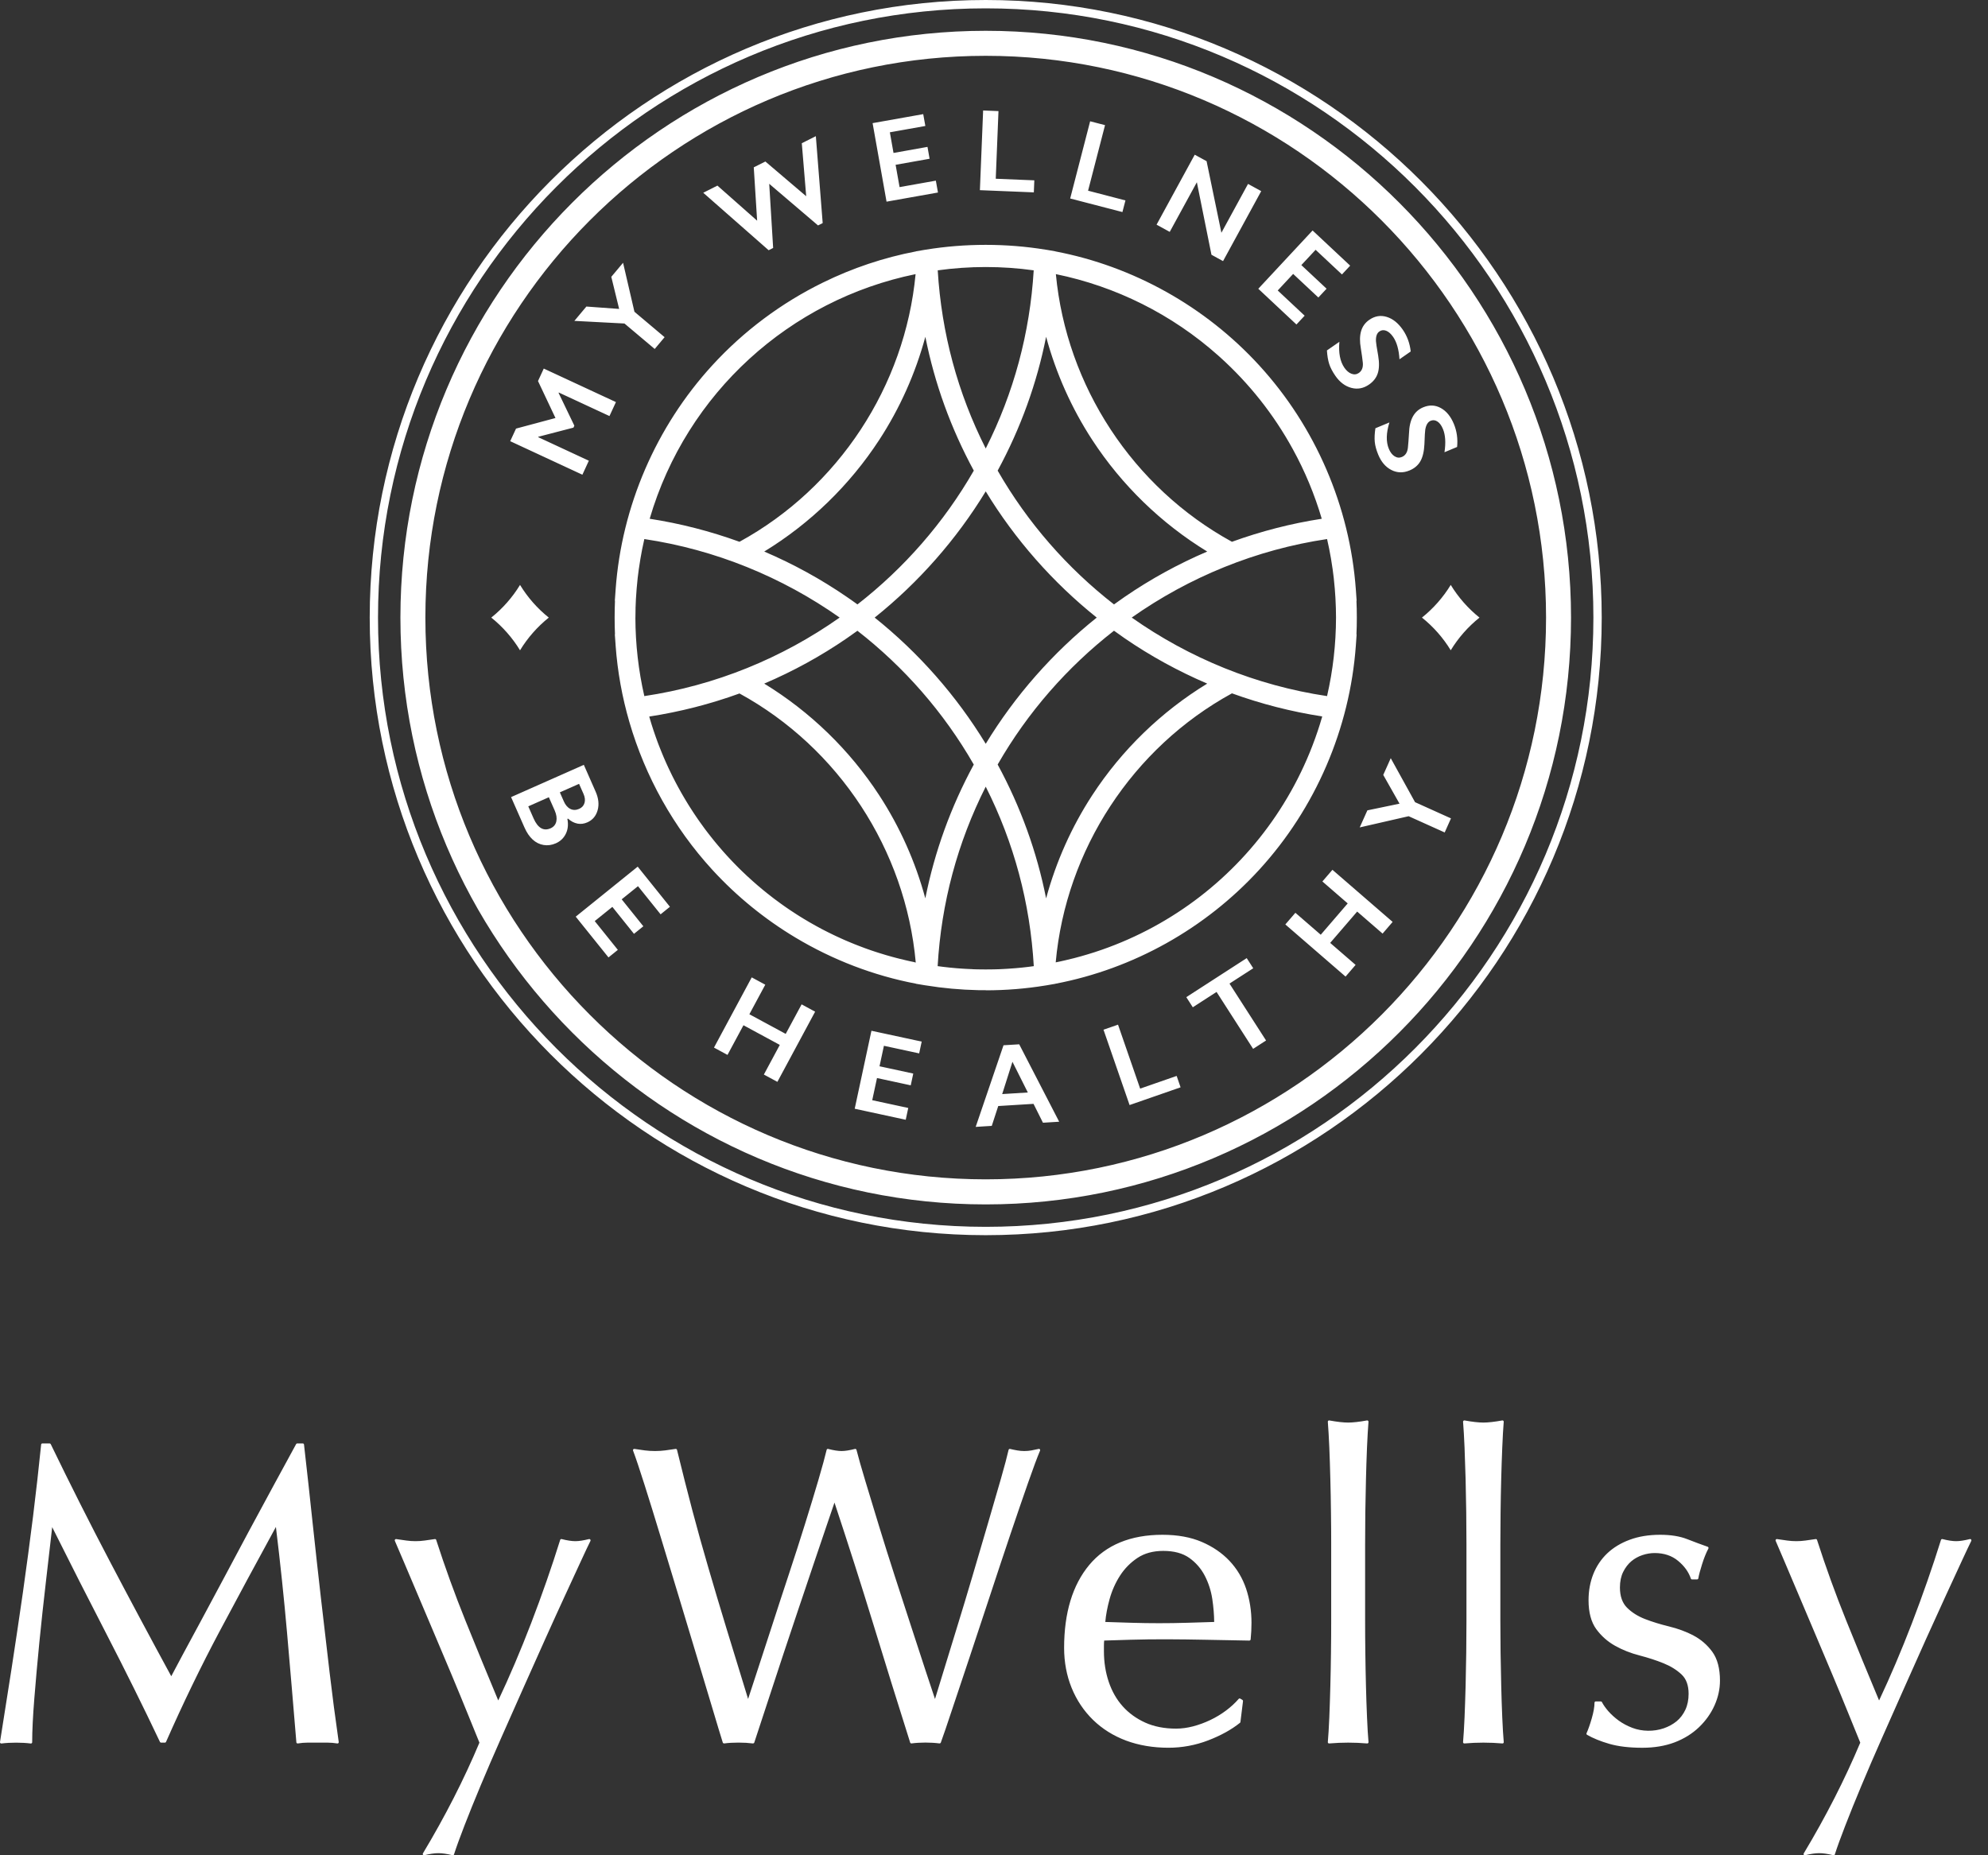
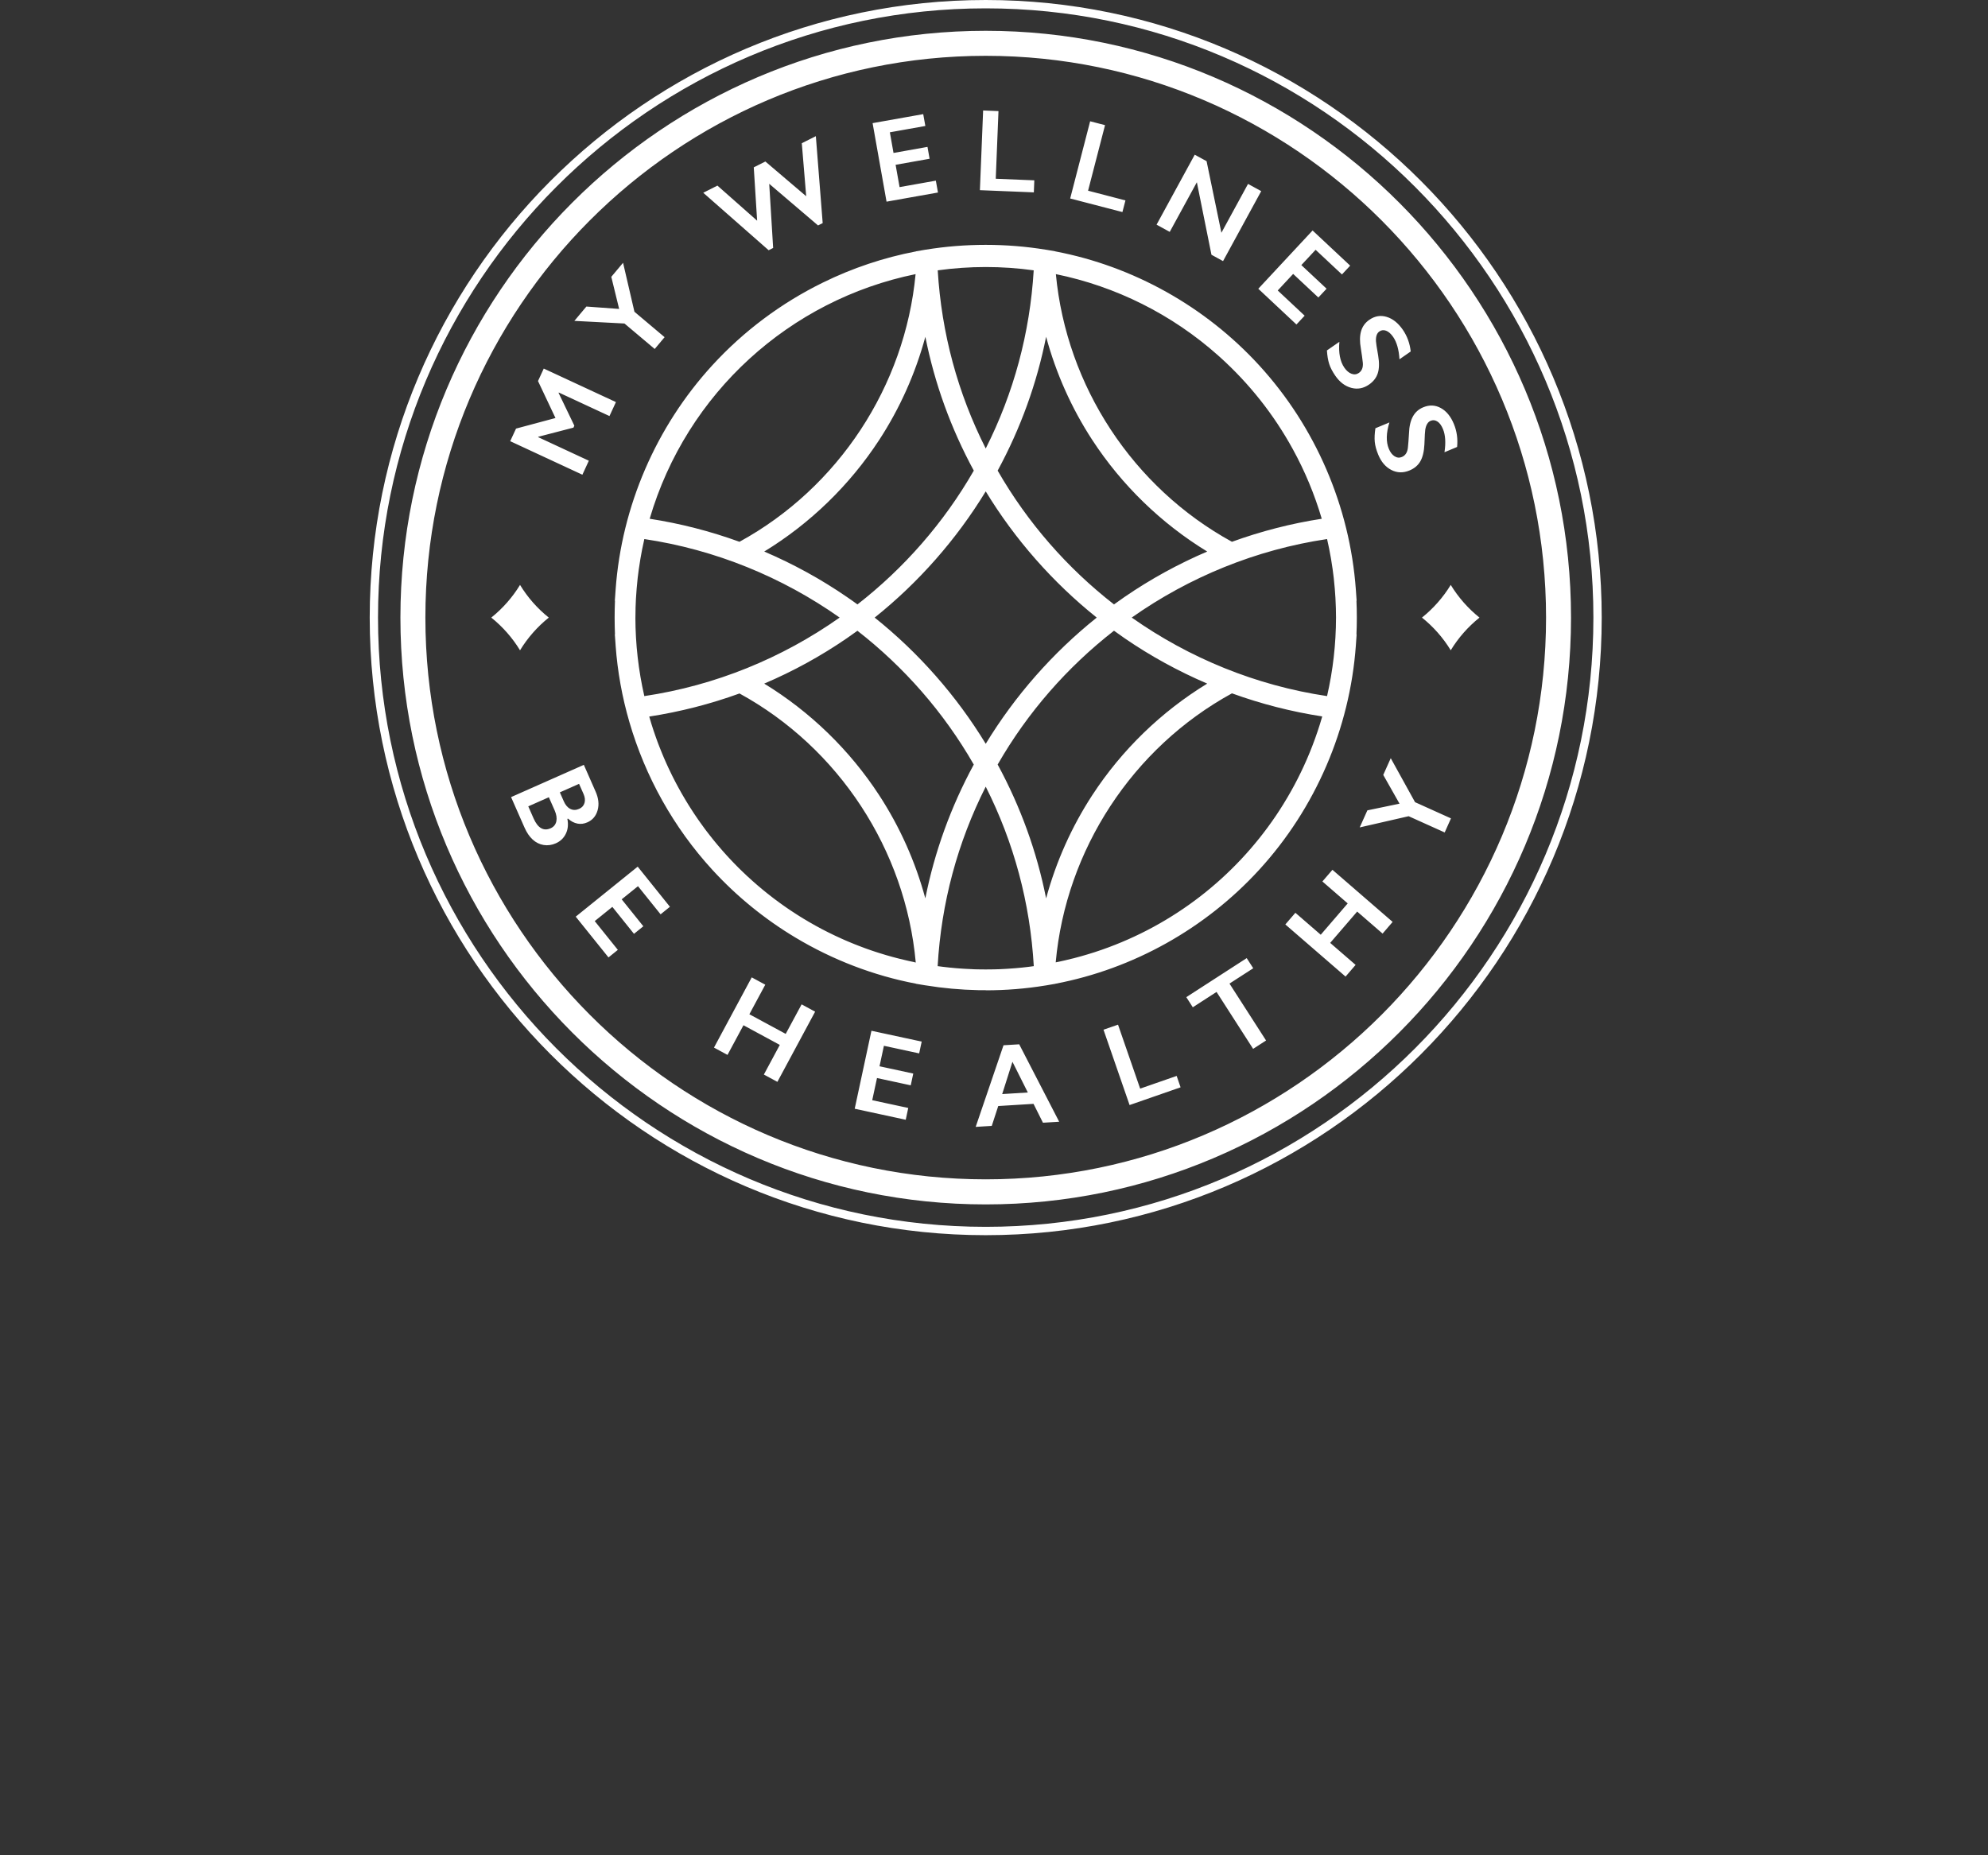
<svg xmlns="http://www.w3.org/2000/svg" width="75" height="70" viewBox="0 0 75 70" fill="none">
  <rect x="0" y="0" width="75" height="70" fill="#333333" stroke="none" />
  <g clip-path="url(#clip0_825_998)">
    <path d="M37.188 37.365C37.946 37.365 38.707 37.304 39.448 37.182C39.459 37.181 39.468 37.179 39.475 37.178C39.508 37.173 39.54 37.167 39.572 37.161L39.816 37.119V37.117C42.752 36.557 45.471 35.039 47.504 32.818C49.629 30.498 50.924 27.493 51.151 24.359L51.181 23.936H51.174C51.183 23.735 51.188 23.531 51.188 23.326C51.188 23.318 51.188 23.309 51.188 23.301C51.188 23.293 51.188 23.285 51.188 23.277C51.188 23.072 51.183 22.867 51.174 22.666H51.181L51.151 22.244C50.924 19.109 49.629 16.105 47.504 13.784C45.47 11.563 42.75 10.045 39.814 9.485V9.482L39.501 9.428C39.492 9.427 39.483 9.425 39.474 9.424C39.467 9.423 39.457 9.421 39.447 9.42C37.964 9.178 36.409 9.178 34.926 9.42C34.917 9.421 34.908 9.422 34.902 9.423C34.892 9.425 34.883 9.426 34.874 9.428L34.559 9.482V9.485C33.339 9.718 32.156 10.116 31.045 10.662C29.482 11.428 28.06 12.486 26.872 13.784C24.747 16.104 23.452 19.109 23.225 22.242C23.224 22.254 23.223 22.266 23.223 22.277L23.195 22.665H23.201C23.193 22.867 23.188 23.071 23.188 23.276C23.188 23.284 23.188 23.292 23.188 23.3C23.188 23.308 23.188 23.317 23.188 23.325C23.188 23.529 23.193 23.733 23.201 23.935H23.195L23.223 24.319C23.224 24.332 23.224 24.345 23.225 24.357C23.296 25.337 23.471 26.304 23.744 27.241C24.343 29.303 25.412 31.222 26.873 32.817C27.793 33.821 28.853 34.682 30.01 35.375C31.411 36.215 32.955 36.81 34.562 37.116V37.119L34.902 37.176C34.902 37.176 34.903 37.176 34.904 37.176C34.91 37.177 34.917 37.178 34.924 37.179C34.925 37.179 34.925 37.179 34.926 37.179C35.575 37.285 36.239 37.345 36.903 37.359C36.998 37.361 37.093 37.361 37.188 37.361L37.188 37.365ZM39.466 33.896C39.116 32.135 38.505 30.445 37.638 28.846C38.77 26.873 40.271 25.165 42.027 23.797C42.16 23.894 42.294 23.989 42.429 24.082C43.408 24.754 44.453 25.326 45.544 25.793C43.811 26.851 42.323 28.293 41.208 30.001C40.425 31.202 39.839 32.519 39.466 33.896ZM37.188 28.064C36.084 26.25 34.657 24.628 32.998 23.302C34.657 21.975 36.083 20.354 37.188 18.54C38.291 20.354 39.718 21.975 41.376 23.302C39.718 24.628 38.291 26.25 37.188 28.064ZM49.874 27.065C49.87 27.078 49.866 27.091 49.862 27.104C49.84 27.179 49.818 27.254 49.794 27.329C49.79 27.343 49.785 27.357 49.781 27.37C49.758 27.444 49.733 27.517 49.709 27.591C49.704 27.605 49.699 27.619 49.694 27.634C49.67 27.706 49.645 27.779 49.619 27.85C49.614 27.865 49.608 27.879 49.603 27.893C49.577 27.965 49.551 28.037 49.523 28.108C49.518 28.122 49.512 28.136 49.507 28.15C49.48 28.221 49.452 28.292 49.423 28.362C49.417 28.376 49.412 28.39 49.406 28.404C49.377 28.475 49.347 28.545 49.317 28.615C49.311 28.628 49.306 28.641 49.3 28.655C49.269 28.725 49.238 28.795 49.206 28.865C49.2 28.878 49.194 28.89 49.189 28.903C49.157 28.973 49.123 29.043 49.09 29.113C49.085 29.125 49.079 29.136 49.073 29.148C49.039 29.218 49.004 29.288 48.969 29.358C48.963 29.369 48.958 29.38 48.953 29.39C48.917 29.461 48.88 29.531 48.843 29.601C48.838 29.61 48.833 29.619 48.828 29.629C48.79 29.701 48.751 29.771 48.712 29.841C48.708 29.849 48.703 29.857 48.698 29.865C48.658 29.937 48.617 30.008 48.575 30.079C48.572 30.085 48.568 30.091 48.564 30.098C48.521 30.17 48.478 30.243 48.433 30.314C48.431 30.319 48.428 30.323 48.425 30.328C48.38 30.401 48.334 30.474 48.287 30.547C48.285 30.55 48.283 30.552 48.282 30.555C48.234 30.63 48.184 30.704 48.135 30.778C46.567 33.099 44.279 34.891 41.559 35.838C41.558 35.838 41.556 35.839 41.555 35.839C41.47 35.869 41.386 35.897 41.3 35.925C41.295 35.926 41.29 35.928 41.285 35.93C41.203 35.956 41.121 35.982 41.039 36.006C41.03 36.009 41.021 36.012 41.012 36.014C40.934 36.038 40.855 36.061 40.776 36.083C40.763 36.086 40.751 36.09 40.738 36.093C40.663 36.114 40.587 36.134 40.512 36.154C40.495 36.158 40.477 36.162 40.46 36.166C40.389 36.185 40.318 36.202 40.246 36.218C40.224 36.224 40.203 36.229 40.181 36.234C40.114 36.25 40.047 36.264 39.98 36.279C39.953 36.285 39.926 36.29 39.899 36.296C39.876 36.301 39.851 36.306 39.828 36.31C40.212 32.062 42.727 28.214 46.477 26.16C47.58 26.56 48.722 26.853 49.882 27.031C49.879 27.042 49.876 27.053 49.873 27.063L49.874 27.065ZM50.07 20.36C50.094 20.465 50.117 20.572 50.139 20.679C50.142 20.697 50.146 20.716 50.15 20.735C50.171 20.843 50.191 20.95 50.21 21.058C50.213 21.074 50.215 21.09 50.218 21.105C50.237 21.218 50.255 21.33 50.27 21.443C50.271 21.448 50.272 21.453 50.273 21.457C50.288 21.569 50.303 21.681 50.316 21.794C50.317 21.806 50.319 21.819 50.32 21.831C50.332 21.941 50.343 22.052 50.352 22.163C50.354 22.181 50.356 22.2 50.357 22.218C50.366 22.327 50.374 22.435 50.38 22.544C50.381 22.564 50.382 22.583 50.383 22.602C50.389 22.712 50.394 22.823 50.397 22.933C50.397 22.948 50.398 22.962 50.398 22.977C50.401 23.085 50.403 23.193 50.403 23.302C50.401 24.303 50.288 25.298 50.065 26.264C47.392 25.866 44.872 24.834 42.696 23.301C44.871 21.769 47.392 20.737 50.065 20.339C50.066 20.346 50.068 20.353 50.07 20.36H50.07ZM45.964 13.42L46.021 13.47C47.13 14.47 48.056 15.639 48.773 16.947C49.231 17.78 49.597 18.662 49.865 19.573C48.712 19.751 47.575 20.043 46.477 20.442C42.743 18.396 40.233 14.571 39.834 10.343C42.098 10.806 44.214 11.859 45.965 13.42H45.964ZM39.466 12.707C39.839 14.085 40.425 15.401 41.208 16.601C42.323 18.309 43.811 19.751 45.544 20.81C44.454 21.276 43.408 21.849 42.429 22.521C42.294 22.613 42.16 22.709 42.027 22.805C40.271 21.438 38.77 19.729 37.638 17.757C38.505 16.157 39.116 14.467 39.466 12.707L39.466 12.707ZM37.188 10.075C37.797 10.075 38.401 10.117 38.998 10.2C38.855 12.566 38.247 14.823 37.188 16.922C36.128 14.824 35.521 12.568 35.377 10.2C35.97 10.118 36.575 10.075 37.188 10.075ZM34.91 12.708C35.26 14.468 35.871 16.158 36.738 17.757C35.605 19.729 34.104 21.438 32.349 22.805C32.216 22.709 32.082 22.613 31.946 22.521C30.968 21.849 29.922 21.276 28.832 20.81C30.565 19.751 32.053 18.309 33.168 16.601C33.951 15.401 34.537 14.085 34.91 12.708ZM34.542 10.343C34.142 14.571 31.633 18.396 27.898 20.442C26.799 20.043 25.663 19.751 24.51 19.573C25.904 14.82 29.809 11.309 34.542 10.343ZM23.972 23.302C23.972 23.193 23.974 23.085 23.977 22.977C23.977 22.962 23.977 22.948 23.977 22.933C23.981 22.822 23.986 22.712 23.991 22.602C23.992 22.583 23.994 22.564 23.995 22.544C24.001 22.435 24.009 22.327 24.018 22.218C24.019 22.2 24.021 22.181 24.023 22.163C24.032 22.052 24.043 21.941 24.055 21.831C24.057 21.818 24.058 21.806 24.059 21.793C24.072 21.681 24.087 21.569 24.102 21.457C24.103 21.452 24.103 21.447 24.105 21.443C24.12 21.33 24.138 21.218 24.157 21.105C24.16 21.089 24.162 21.074 24.165 21.058C24.184 20.95 24.203 20.843 24.224 20.735C24.228 20.716 24.232 20.697 24.236 20.678C24.257 20.572 24.28 20.465 24.304 20.36C24.306 20.353 24.307 20.346 24.309 20.339C26.982 20.738 29.503 21.769 31.677 23.301C29.503 24.834 26.982 25.866 24.308 26.264C24.086 25.297 23.973 24.303 23.971 23.302H23.972ZM34.497 36.302C34.45 36.293 34.404 36.282 34.357 36.273C34.312 36.263 34.268 36.253 34.223 36.243C34.176 36.232 34.13 36.222 34.083 36.21C34.039 36.2 33.995 36.189 33.951 36.178C33.905 36.166 33.859 36.155 33.813 36.143C33.769 36.132 33.726 36.12 33.682 36.108C33.636 36.096 33.59 36.083 33.545 36.07C33.502 36.057 33.459 36.045 33.416 36.033C33.371 36.019 33.325 36.005 33.279 35.991C33.237 35.978 33.194 35.965 33.152 35.952C33.107 35.937 33.061 35.923 33.016 35.908C32.974 35.894 32.932 35.88 32.89 35.866C32.845 35.85 32.8 35.835 32.755 35.819C32.714 35.804 32.673 35.789 32.632 35.775C32.587 35.758 32.542 35.741 32.497 35.724C32.457 35.709 32.416 35.694 32.376 35.678C32.331 35.661 32.286 35.644 32.241 35.625C32.202 35.609 32.162 35.593 32.123 35.577C32.078 35.559 32.033 35.54 31.989 35.521C31.95 35.504 31.911 35.487 31.872 35.471C31.828 35.451 31.784 35.432 31.74 35.412C31.701 35.395 31.663 35.377 31.625 35.359C31.581 35.339 31.537 35.319 31.493 35.298C31.455 35.28 31.418 35.262 31.38 35.243C31.336 35.222 31.293 35.2 31.249 35.179C31.212 35.161 31.175 35.142 31.139 35.123C31.095 35.101 31.052 35.079 31.008 35.056C30.972 35.037 30.936 35.017 30.901 34.998C30.857 34.974 30.814 34.951 30.77 34.927C30.735 34.907 30.7 34.888 30.666 34.868C30.622 34.843 30.579 34.819 30.535 34.794C30.501 34.774 30.467 34.753 30.433 34.733C30.39 34.708 30.346 34.682 30.303 34.656C30.27 34.636 30.238 34.615 30.204 34.595C30.161 34.568 30.118 34.541 30.075 34.514C30.043 34.493 30.011 34.472 29.98 34.452C29.936 34.424 29.893 34.396 29.85 34.367C29.82 34.347 29.79 34.327 29.759 34.306C29.715 34.276 29.671 34.246 29.628 34.216C29.599 34.196 29.572 34.176 29.543 34.156C29.498 34.124 29.454 34.092 29.409 34.06C29.384 34.042 29.359 34.023 29.334 34.004C29.287 33.97 29.24 33.936 29.194 33.901C29.174 33.886 29.154 33.87 29.135 33.855C29.084 33.815 29.033 33.777 28.983 33.736C28.977 33.732 28.97 33.727 28.964 33.722C28.71 33.52 28.463 33.309 28.225 33.088C28.21 33.074 28.194 33.061 28.179 33.047C28.134 33.005 28.09 32.963 28.046 32.92C28.026 32.901 28.006 32.882 27.986 32.863C27.944 32.823 27.904 32.782 27.862 32.742C27.84 32.719 27.818 32.698 27.797 32.676C27.757 32.637 27.719 32.597 27.681 32.557C27.658 32.533 27.634 32.509 27.611 32.484C27.574 32.445 27.537 32.406 27.5 32.366C27.477 32.34 27.453 32.315 27.429 32.289C27.393 32.25 27.358 32.211 27.323 32.171C27.299 32.144 27.276 32.118 27.252 32.091C27.217 32.051 27.183 32.011 27.149 31.971C27.125 31.944 27.102 31.916 27.078 31.888C27.045 31.849 27.012 31.808 26.978 31.768C26.955 31.739 26.932 31.711 26.909 31.683C26.876 31.642 26.844 31.602 26.812 31.561C26.789 31.532 26.766 31.503 26.743 31.473C26.711 31.433 26.68 31.392 26.649 31.351C26.627 31.32 26.604 31.291 26.581 31.261C26.551 31.219 26.521 31.178 26.491 31.136C26.468 31.106 26.446 31.076 26.425 31.045C26.395 31.003 26.366 30.961 26.336 30.919C26.315 30.888 26.293 30.857 26.272 30.825C26.243 30.783 26.215 30.741 26.186 30.698C26.166 30.666 26.144 30.635 26.124 30.603C26.096 30.56 26.068 30.517 26.041 30.474C26.02 30.442 26 30.41 25.98 30.378C25.953 30.334 25.926 30.29 25.9 30.247C25.88 30.214 25.861 30.182 25.841 30.149C25.815 30.105 25.788 30.061 25.763 30.016C25.744 29.983 25.725 29.951 25.706 29.918C25.68 29.873 25.655 29.828 25.631 29.783C25.612 29.75 25.594 29.717 25.576 29.684C25.551 29.638 25.527 29.593 25.503 29.547C25.485 29.514 25.468 29.48 25.451 29.447C25.427 29.401 25.403 29.354 25.38 29.308C25.363 29.274 25.347 29.24 25.33 29.207C25.307 29.16 25.284 29.113 25.262 29.065C25.245 29.032 25.23 28.998 25.214 28.965C25.191 28.917 25.169 28.868 25.148 28.821C25.133 28.787 25.118 28.753 25.103 28.72C25.082 28.671 25.06 28.622 25.039 28.573C25.025 28.54 25.011 28.506 24.997 28.473C24.976 28.423 24.956 28.373 24.936 28.323C24.922 28.29 24.909 28.256 24.896 28.223C24.876 28.172 24.856 28.121 24.836 28.07C24.824 28.037 24.812 28.004 24.799 27.971C24.78 27.919 24.761 27.867 24.743 27.815C24.731 27.782 24.72 27.75 24.709 27.717C24.69 27.664 24.672 27.61 24.654 27.557C24.643 27.525 24.633 27.493 24.623 27.461C24.605 27.406 24.587 27.351 24.57 27.296C24.561 27.265 24.552 27.234 24.543 27.203C24.526 27.148 24.509 27.092 24.493 27.036C25.653 26.858 26.795 26.565 27.899 26.165C31.649 28.219 34.164 32.067 34.548 36.316C34.531 36.312 34.514 36.309 34.497 36.306L34.497 36.302ZM34.909 33.895C34.536 32.518 33.95 31.202 33.167 30.002C32.053 28.294 30.564 26.852 28.831 25.793C29.922 25.328 30.968 24.755 31.946 24.083C32.081 23.99 32.215 23.895 32.348 23.799C34.104 25.166 35.605 26.874 36.737 28.847C35.87 30.446 35.259 32.135 34.909 33.895ZM36.693 36.567C36.661 36.566 36.628 36.564 36.596 36.563C36.541 36.561 36.486 36.558 36.432 36.555C36.399 36.553 36.365 36.551 36.332 36.549C36.278 36.546 36.225 36.542 36.171 36.538C36.137 36.535 36.103 36.533 36.069 36.53C36.016 36.526 35.963 36.521 35.911 36.515C35.878 36.512 35.845 36.509 35.812 36.506C35.807 36.506 35.802 36.505 35.797 36.504C35.748 36.499 35.698 36.493 35.648 36.487C35.621 36.484 35.593 36.482 35.567 36.478C35.547 36.476 35.527 36.473 35.507 36.47C35.464 36.465 35.42 36.459 35.377 36.453C35.376 36.453 35.375 36.453 35.374 36.453C35.511 34.069 36.121 31.796 37.188 29.681C38.254 31.794 38.863 34.067 39.001 36.453C38.957 36.459 38.913 36.465 38.869 36.471C38.848 36.474 38.828 36.476 38.807 36.479C38.781 36.482 38.756 36.485 38.73 36.488C38.68 36.494 38.63 36.5 38.579 36.505C38.573 36.505 38.567 36.506 38.56 36.507C38.529 36.51 38.498 36.513 38.467 36.516C38.412 36.521 38.358 36.526 38.303 36.531C38.27 36.534 38.238 36.536 38.205 36.538C38.15 36.543 38.095 36.547 38.041 36.55C38.008 36.552 37.977 36.554 37.945 36.556C37.888 36.559 37.832 36.562 37.776 36.565C37.745 36.566 37.715 36.568 37.684 36.569C37.626 36.571 37.568 36.572 37.51 36.574C37.485 36.575 37.46 36.575 37.435 36.575C37.425 36.575 37.415 36.575 37.405 36.575C37.35 36.577 37.295 36.577 37.24 36.577C37.223 36.577 37.207 36.577 37.19 36.577C37.17 36.577 37.151 36.577 37.131 36.577C37.076 36.577 37.022 36.577 36.966 36.575C36.959 36.575 36.951 36.575 36.944 36.575C36.916 36.575 36.889 36.575 36.862 36.574C36.806 36.572 36.749 36.571 36.693 36.569V36.567ZM37.188 1.162C25.012 1.162 15.106 11.094 15.106 23.302C15.106 35.511 25.012 45.443 37.188 45.443C49.363 45.443 59.269 35.511 59.269 23.302C59.269 11.094 49.363 1.162 37.188 1.162ZM37.188 44.497C25.532 44.497 16.048 34.989 16.048 23.302C16.048 11.615 25.532 2.106 37.188 2.106C48.843 2.106 58.327 11.615 58.327 23.302C58.327 34.989 48.843 44.497 37.188 44.497ZM21.971 17.911L19.248 16.646L19.468 16.171L20.956 15.772L20.297 14.377L20.514 13.906L23.237 15.171L22.993 15.698L21.081 14.81L21.074 14.826L21.668 16.061L21.634 16.135L20.31 16.479L20.303 16.494L22.215 17.383L21.972 17.91L21.971 17.911ZM23.559 12.206L21.669 12.107L22.122 11.566L23.358 11.656L23.062 10.445L23.506 9.915L23.935 11.763L25.073 12.722L24.7 13.167L23.559 12.206ZM28.999 9.442L26.531 7.273L27.066 7.003L28.564 8.327L28.437 6.314L28.875 6.094L30.415 7.404L30.249 5.404L30.779 5.138L31.037 8.417L30.862 8.506L29.02 6.935L29.168 9.356L28.999 9.441V9.442ZM33.446 7.609L32.92 4.646L34.83 4.306L34.91 4.753L33.571 4.992L33.709 5.771L34.991 5.542L35.07 5.99L33.788 6.218L33.938 7.06L35.306 6.816L35.386 7.264L33.446 7.609L33.446 7.609ZM39.003 7.258L36.968 7.175L37.09 4.168L37.669 4.192L37.566 6.744L39.021 6.804L39.003 7.258ZM42.345 8.001L40.374 7.489L41.127 4.576L41.689 4.722L41.049 7.195L42.459 7.562L42.345 8.001ZM44.13 8.749L43.633 8.477L45.073 5.837L45.52 6.081L46.079 8.782L47.084 6.939L47.581 7.212L46.141 9.852L45.704 9.612L45.153 6.876L44.13 8.749ZM47.471 10.895L49.519 8.696L50.937 10.023L50.627 10.355L49.633 9.425L49.095 10.002L50.047 10.893L49.737 11.225L48.786 10.335L48.204 10.96L49.22 11.911L48.91 12.243L47.471 10.895ZM50.989 14.103C51.089 14.14 51.181 14.129 51.265 14.071C51.379 13.992 51.429 13.865 51.415 13.69C51.4 13.546 51.375 13.366 51.34 13.147C51.294 12.891 51.297 12.674 51.348 12.496C51.4 12.318 51.503 12.175 51.659 12.067C51.866 11.923 52.085 11.886 52.314 11.956C52.544 12.025 52.746 12.187 52.922 12.44C53.088 12.681 53.188 12.955 53.221 13.261L52.797 13.556C52.775 13.192 52.695 12.911 52.559 12.713C52.475 12.593 52.387 12.514 52.294 12.479C52.201 12.444 52.115 12.452 52.038 12.507C51.944 12.571 51.902 12.694 51.91 12.875C51.911 12.926 51.939 13.109 51.994 13.421C52.039 13.69 52.034 13.91 51.979 14.081C51.925 14.252 51.815 14.394 51.651 14.508C51.439 14.655 51.216 14.697 50.98 14.634C50.744 14.571 50.542 14.418 50.375 14.175C50.266 14.016 50.189 13.868 50.145 13.73C50.101 13.592 50.073 13.423 50.06 13.222L50.53 12.896C50.494 13.313 50.556 13.638 50.717 13.872C50.798 13.989 50.889 14.066 50.989 14.103ZM53.156 16.355C53.164 16.095 53.212 15.883 53.3 15.72C53.388 15.557 53.519 15.439 53.694 15.367C53.927 15.27 54.148 15.28 54.358 15.396C54.568 15.512 54.733 15.713 54.85 15.998C54.962 16.269 55.002 16.558 54.971 16.864L54.495 17.063C54.549 16.703 54.53 16.411 54.438 16.189C54.382 16.053 54.312 15.958 54.229 15.904C54.145 15.849 54.059 15.84 53.972 15.877C53.868 15.92 53.8 16.031 53.77 16.21C53.76 16.261 53.749 16.445 53.738 16.762C53.725 17.035 53.674 17.248 53.585 17.404C53.496 17.559 53.359 17.675 53.175 17.751C52.937 17.85 52.709 17.844 52.492 17.733C52.274 17.622 52.109 17.429 51.996 17.156C51.923 16.978 51.879 16.817 51.865 16.673C51.851 16.528 51.859 16.357 51.889 16.158L52.417 15.939C52.294 16.338 52.286 16.67 52.395 16.932C52.449 17.064 52.521 17.158 52.611 17.215C52.702 17.273 52.794 17.282 52.888 17.242C53.016 17.189 53.092 17.076 53.114 16.901C53.129 16.758 53.143 16.576 53.156 16.355ZM21.784 31.075C21.909 31.099 22.034 31.083 22.16 31.027C22.356 30.94 22.485 30.788 22.546 30.571C22.607 30.354 22.582 30.119 22.47 29.867L22.026 28.858L19.281 30.075L19.789 31.227C19.872 31.415 19.974 31.565 20.095 31.676C20.217 31.788 20.355 31.857 20.509 31.882C20.663 31.907 20.816 31.886 20.968 31.819C21.14 31.743 21.266 31.623 21.346 31.459C21.427 31.295 21.446 31.108 21.405 30.897L21.429 30.887C21.541 30.988 21.659 31.05 21.784 31.074V31.075ZM20.988 30.992C20.96 31.114 20.889 31.2 20.772 31.252C20.64 31.31 20.521 31.308 20.413 31.246C20.305 31.184 20.212 31.063 20.132 30.883L19.93 30.424L20.706 30.08L20.927 30.58C20.994 30.734 21.014 30.871 20.988 30.992ZM21.269 30.231L21.121 29.896L21.846 29.575L22.015 29.957C22.069 30.08 22.081 30.192 22.052 30.294C22.022 30.397 21.955 30.472 21.849 30.519C21.729 30.571 21.618 30.572 21.515 30.52C21.413 30.469 21.33 30.372 21.269 30.232V30.231ZM24.058 32.699L25.274 34.213L24.922 34.498L24.069 33.436L23.454 33.932L24.271 34.949L23.918 35.234L23.102 34.217L22.437 34.753L23.309 35.839L22.956 36.124L21.72 34.586L24.058 32.699ZM30.242 37.895L30.752 38.171L29.328 40.819L28.818 40.543L29.419 39.425L28.048 38.683L27.446 39.802L26.936 39.526L28.36 36.877L28.871 37.153L28.271 38.268L29.642 39.009L30.242 37.895ZM32.875 38.891L34.772 39.3L34.677 39.745L33.347 39.458L33.181 40.231L34.454 40.506L34.359 40.95L33.086 40.675L32.906 41.511L34.265 41.804L34.17 42.249L32.245 41.833L32.876 38.892L32.875 38.891ZM37.859 39.438L36.809 42.518L37.416 42.48L37.66 41.731L38.991 41.649L39.347 42.361L39.959 42.323L38.451 39.402L37.859 39.438ZM37.809 41.28L38.196 40.062L38.776 41.22L37.809 41.28ZM44.391 40.595L44.539 41.025L42.615 41.694L41.631 38.851L42.179 38.661L43.014 41.074L44.391 40.595ZM46.384 37.111L47.764 39.258L47.276 39.574L45.896 37.426L45 38.005L44.755 37.623L47.034 36.15L47.28 36.533L46.384 37.111ZM50.268 32.818L52.539 34.784L52.16 35.225L51.201 34.394L50.183 35.576L51.142 36.406L50.763 36.847L48.491 34.88L48.87 34.44L49.827 35.268L50.844 34.086L49.889 33.258L50.268 32.818ZM53.385 30.267L54.74 30.878L54.503 31.409L53.143 30.796L51.297 31.219L51.586 30.575L52.799 30.323L52.185 29.238L52.468 28.607L53.385 30.267ZM37.188 0C24.373 0 13.948 10.453 13.948 23.302C13.948 36.15 24.373 46.604 37.188 46.604C50.002 46.604 60.427 36.15 60.427 23.302C60.427 10.453 50.002 0 37.188 0ZM37.188 46.289C24.546 46.289 14.261 35.977 14.261 23.302C14.261 10.627 24.546 0.315 37.188 0.315C49.829 0.315 60.113 10.627 60.113 23.302C60.113 35.977 49.829 46.289 37.188 46.289ZM19.619 24.536C19.333 24.066 18.963 23.646 18.534 23.302C18.963 22.959 19.333 22.539 19.619 22.069C19.905 22.539 20.274 22.959 20.704 23.302C20.275 23.646 19.905 24.066 19.619 24.536ZM55.816 23.302C55.387 23.645 55.017 24.065 54.731 24.535C54.445 24.065 54.075 23.645 53.645 23.302C54.075 22.958 54.445 22.538 54.731 22.069C55.017 22.538 55.386 22.958 55.816 23.302Z" fill="white" />
-     <path d="M12.427 63.042C12.532 63.93 12.65 64.834 12.779 65.728C12.781 65.743 12.776 65.758 12.765 65.769C12.756 65.777 12.744 65.782 12.732 65.782C12.729 65.782 12.726 65.782 12.724 65.781C12.601 65.761 12.476 65.75 12.356 65.75H11.604C11.484 65.75 11.359 65.761 11.236 65.781C11.223 65.783 11.209 65.78 11.199 65.772C11.188 65.764 11.182 65.752 11.181 65.739C11.063 64.314 10.945 62.922 10.829 61.601C10.715 60.307 10.574 58.965 10.409 57.612C9.691 58.926 8.977 60.25 8.286 61.548C7.581 62.872 6.901 64.277 6.264 65.722C6.257 65.74 6.24 65.751 6.221 65.751H6.078C6.059 65.751 6.043 65.74 6.035 65.724C5.402 64.391 4.727 63.029 4.028 61.675C3.346 60.356 2.654 58.992 1.969 57.62C1.898 58.253 1.819 58.937 1.733 59.671C1.641 60.457 1.558 61.229 1.485 61.963C1.411 62.715 1.347 63.432 1.294 64.096C1.241 64.759 1.214 65.311 1.214 65.736C1.214 65.75 1.208 65.762 1.198 65.771C1.188 65.781 1.175 65.784 1.16 65.783C0.994 65.762 0.807 65.751 0.607 65.751C0.406 65.751 0.219 65.762 0.053 65.783C0.038 65.783 0.024 65.779 0.013 65.769C0.003 65.758 -0.002 65.743 1.2005e-05 65.728C0.138 64.862 0.282 63.947 0.432 62.985C0.577 62.046 0.722 61.07 0.864 60.083C1.001 59.114 1.131 58.145 1.248 57.205C1.362 56.278 1.465 55.369 1.552 54.504C1.554 54.479 1.575 54.461 1.599 54.461H1.871C1.889 54.461 1.906 54.472 1.914 54.488C2.646 55.999 3.396 57.488 4.145 58.913C4.88 60.314 5.659 61.771 6.461 63.245C6.565 63.048 6.706 62.783 6.884 62.449C7.087 62.069 7.322 61.634 7.589 61.142C7.855 60.65 8.14 60.118 8.444 59.546C8.748 58.974 9.058 58.394 9.372 57.806C9.69 57.212 10.005 56.629 10.308 56.073C10.617 55.507 10.905 54.978 11.172 54.486C11.18 54.471 11.196 54.461 11.214 54.461H11.421C11.446 54.461 11.466 54.479 11.469 54.503C11.584 55.51 11.694 56.511 11.796 57.479C11.899 58.442 12.004 59.391 12.108 60.301C12.214 61.226 12.322 62.14 12.428 63.044L12.427 63.042ZM22.222 58.07C22.014 58.122 21.84 58.149 21.706 58.149C21.571 58.149 21.397 58.123 21.189 58.07C21.165 58.065 21.14 58.078 21.133 58.102C20.816 59.12 20.447 60.176 20.038 61.243C19.643 62.27 19.226 63.251 18.797 64.159C18.362 63.117 17.945 62.104 17.559 61.146C17.157 60.149 16.786 59.125 16.456 58.102C16.45 58.08 16.427 58.066 16.404 58.07C16.266 58.091 16.138 58.11 16.021 58.125C15.79 58.157 15.561 58.157 15.33 58.125C15.213 58.11 15.085 58.091 14.947 58.07C14.93 58.067 14.913 58.074 14.902 58.088C14.891 58.102 14.889 58.12 14.896 58.136C14.97 58.307 15.082 58.568 15.232 58.922L15.752 60.148C15.949 60.613 16.16 61.111 16.384 61.64C16.608 62.169 16.826 62.687 17.04 63.195C17.264 63.731 17.46 64.205 17.639 64.647C17.821 65.097 17.971 65.465 18.087 65.751C17.506 67.135 16.789 68.541 15.955 69.929C15.945 69.945 15.946 69.967 15.957 69.982C15.969 69.997 15.988 70.004 16.007 69.999C16.214 69.947 16.393 69.921 16.54 69.921C16.686 69.921 16.864 69.947 17.072 69.999C17.076 70.001 17.079 70.001 17.083 70.001C17.103 70.001 17.122 69.988 17.128 69.968C17.212 69.705 17.343 69.342 17.519 68.888C17.694 68.434 17.902 67.922 18.134 67.366C18.364 66.816 18.622 66.218 18.901 65.587C19.179 64.961 19.458 64.33 19.741 63.694C20.023 63.058 20.301 62.438 20.573 61.834C20.858 61.2 21.104 60.66 21.325 60.182L21.917 58.899C22.079 58.547 22.2 58.291 22.276 58.139C22.284 58.122 22.282 58.102 22.27 58.088C22.259 58.073 22.239 58.066 22.222 58.072V58.07ZM39.183 54.669C39.09 54.691 38.998 54.709 38.911 54.725C38.741 54.756 38.547 54.756 38.379 54.725C38.291 54.71 38.2 54.691 38.107 54.669C38.095 54.666 38.082 54.669 38.071 54.675C38.06 54.682 38.053 54.693 38.05 54.705C37.997 54.941 37.9 55.307 37.761 55.793C37.62 56.285 37.457 56.843 37.275 57.468C37.092 58.094 36.899 58.751 36.695 59.441C36.492 60.129 36.292 60.793 36.1 61.413C35.906 62.038 35.734 62.599 35.583 63.097C35.45 63.534 35.347 63.87 35.274 64.104C35.184 63.835 35.066 63.48 34.921 63.04C34.759 62.548 34.579 61.998 34.381 61.388C34.182 60.779 33.975 60.143 33.761 59.48C33.55 58.828 33.347 58.183 33.158 57.564C32.97 56.949 32.8 56.391 32.649 55.888C32.498 55.388 32.384 54.989 32.312 54.703C32.309 54.691 32.301 54.681 32.29 54.674C32.279 54.667 32.267 54.666 32.254 54.669C32.05 54.721 31.881 54.748 31.749 54.748C31.617 54.748 31.447 54.721 31.243 54.669C31.23 54.666 31.218 54.667 31.207 54.674C31.196 54.681 31.188 54.691 31.186 54.704C31.124 54.965 31.022 55.339 30.873 55.848C30.722 56.359 30.554 56.915 30.371 57.499C30.183 58.103 29.977 58.743 29.76 59.4C29.541 60.062 29.331 60.701 29.133 61.317C28.934 61.931 28.751 62.492 28.584 63C28.434 63.456 28.314 63.824 28.223 64.102C27.921 63.124 27.651 62.244 27.413 61.461C27.164 60.643 26.932 59.867 26.724 59.152C26.511 58.424 26.307 57.695 26.12 56.988C25.929 56.264 25.735 55.495 25.541 54.703C25.535 54.679 25.512 54.665 25.487 54.668C25.352 54.689 25.221 54.708 25.097 54.724C24.854 54.756 24.568 54.756 24.325 54.724C24.2 54.708 24.069 54.689 23.934 54.668C23.918 54.666 23.901 54.672 23.89 54.685C23.88 54.698 23.876 54.716 23.883 54.732C23.987 55.008 24.131 55.439 24.313 56.013C24.5 56.602 24.703 57.258 24.916 57.961C25.136 58.683 25.366 59.442 25.607 60.238L26.296 62.524C26.515 63.251 26.712 63.903 26.884 64.48C27.059 65.066 27.184 65.481 27.268 65.748C27.275 65.77 27.296 65.779 27.319 65.781C27.482 65.759 27.665 65.749 27.862 65.749C28.06 65.749 28.242 65.76 28.405 65.781C28.427 65.781 28.449 65.77 28.456 65.748C28.613 65.278 28.785 64.754 28.973 64.176C29.161 63.599 29.354 63.011 29.553 62.412C29.751 61.814 29.95 61.22 30.148 60.632L30.252 60.326C30.411 59.852 30.563 59.403 30.705 58.98C30.877 58.467 31.034 58.005 31.175 57.593C31.3 57.228 31.402 56.928 31.482 56.693C32.001 58.258 32.492 59.795 32.942 61.264C33.401 62.764 33.87 64.272 34.337 65.747C34.344 65.767 34.362 65.78 34.383 65.78C34.385 65.78 34.387 65.78 34.389 65.78C34.714 65.737 35.116 65.737 35.442 65.78C35.464 65.78 35.485 65.77 35.493 65.749C35.587 65.493 35.728 65.081 35.924 64.488C36.118 63.906 36.337 63.248 36.583 62.516C36.829 61.783 37.085 61.01 37.351 60.198C37.63 59.349 37.881 58.594 38.119 57.889C38.356 57.186 38.58 56.533 38.785 55.948C38.98 55.389 39.133 54.98 39.238 54.732C39.245 54.716 39.243 54.697 39.231 54.683C39.22 54.669 39.201 54.663 39.184 54.667L39.183 54.669ZM47.012 59.945C47.145 60.345 47.214 60.776 47.214 61.228C47.214 61.333 47.211 61.439 47.206 61.542C47.201 61.645 47.193 61.75 47.182 61.857C47.18 61.882 47.155 61.897 47.134 61.9C46.558 61.89 45.987 61.879 45.422 61.868C44.516 61.851 43.572 61.841 42.665 61.868C42.331 61.878 41.995 61.889 41.657 61.899C41.651 61.948 41.647 62.013 41.647 62.094V62.302C41.647 62.712 41.708 63.101 41.829 63.458C41.949 63.814 42.126 64.124 42.355 64.379C42.583 64.635 42.869 64.842 43.203 64.994C43.536 65.145 43.928 65.222 44.368 65.222C44.575 65.222 44.792 65.193 45.011 65.136C45.231 65.078 45.449 64.998 45.659 64.898C45.868 64.799 46.067 64.679 46.251 64.542C46.433 64.406 46.595 64.257 46.731 64.1C46.746 64.083 46.772 64.079 46.791 64.09L46.871 64.138C46.888 64.148 46.897 64.166 46.894 64.185L46.797 64.971C46.796 64.983 46.79 64.995 46.78 65.002C46.458 65.261 46.053 65.484 45.576 65.667C45.098 65.85 44.595 65.943 44.08 65.943C43.501 65.943 42.965 65.852 42.487 65.675C42.008 65.496 41.588 65.234 41.239 64.895C40.889 64.554 40.616 64.146 40.428 63.683C40.24 63.22 40.145 62.712 40.145 62.174C40.145 60.854 40.464 59.802 41.092 59.048C41.722 58.292 42.653 57.908 43.856 57.908C44.425 57.908 44.923 57.999 45.338 58.177C45.753 58.355 46.105 58.596 46.385 58.893C46.666 59.191 46.877 59.544 47.012 59.945ZM45.807 61.197C45.804 60.927 45.781 60.638 45.736 60.336C45.689 60.022 45.593 59.725 45.452 59.453C45.313 59.184 45.116 58.957 44.867 58.78C44.62 58.605 44.291 58.516 43.887 58.516C43.504 58.516 43.176 58.605 42.913 58.781C42.648 58.958 42.426 59.183 42.255 59.449C42.083 59.716 41.95 60.014 41.861 60.334C41.777 60.638 41.722 60.928 41.699 61.197C42.014 61.208 42.341 61.218 42.681 61.228C43.042 61.239 43.395 61.244 43.727 61.244C44.07 61.244 44.43 61.239 44.797 61.228C45.143 61.218 45.48 61.208 45.807 61.197ZM51.508 57.074C51.514 56.648 51.522 56.223 51.533 55.808C51.542 55.415 51.556 55.013 51.572 54.614C51.589 54.218 51.608 53.901 51.628 53.645C51.629 53.63 51.624 53.616 51.612 53.606C51.602 53.596 51.588 53.592 51.572 53.594C51.279 53.647 51.039 53.674 50.861 53.674C50.682 53.674 50.442 53.647 50.15 53.594C50.135 53.592 50.12 53.596 50.109 53.606C50.099 53.615 50.093 53.63 50.094 53.645C50.115 53.909 50.133 54.225 50.15 54.614C50.165 54.975 50.178 55.365 50.189 55.808C50.2 56.224 50.208 56.647 50.213 57.074C50.219 57.502 50.221 57.898 50.221 58.261V61.164C50.221 61.527 50.219 61.922 50.213 62.35C50.208 62.778 50.2 63.2 50.189 63.616C50.178 64.058 50.164 64.446 50.15 64.802C50.133 65.184 50.115 65.487 50.094 65.73C50.093 65.744 50.098 65.758 50.108 65.768C50.117 65.777 50.129 65.781 50.142 65.781C50.142 65.781 50.144 65.781 50.146 65.781C50.627 65.74 51.095 65.74 51.577 65.781C51.59 65.784 51.605 65.778 51.614 65.768C51.625 65.758 51.63 65.744 51.629 65.73C51.608 65.493 51.589 65.19 51.573 64.802C51.556 64.409 51.542 64.01 51.533 63.616C51.522 63.201 51.514 62.775 51.509 62.35C51.503 61.922 51.501 61.527 51.501 61.164V58.261C51.501 57.898 51.503 57.502 51.508 57.074ZM56.611 57.074C56.616 56.645 56.624 56.219 56.635 55.808C56.645 55.415 56.658 55.013 56.675 54.614C56.691 54.218 56.71 53.901 56.73 53.645C56.731 53.63 56.726 53.616 56.715 53.606C56.704 53.596 56.69 53.592 56.675 53.594C56.381 53.647 56.141 53.674 55.963 53.674C55.785 53.674 55.545 53.647 55.252 53.594C55.237 53.592 55.222 53.596 55.212 53.606C55.201 53.615 55.195 53.63 55.196 53.645C55.217 53.909 55.236 54.225 55.252 54.614C55.267 54.975 55.28 55.365 55.292 55.808C55.302 56.224 55.31 56.647 55.316 57.074C55.321 57.502 55.324 57.898 55.324 58.261V61.164C55.324 61.527 55.321 61.922 55.316 62.35C55.31 62.778 55.302 63.2 55.292 63.616C55.28 64.058 55.267 64.446 55.252 64.802C55.235 65.184 55.217 65.487 55.196 65.73C55.195 65.744 55.2 65.758 55.21 65.768C55.219 65.777 55.231 65.781 55.244 65.781C55.245 65.781 55.247 65.781 55.248 65.781C55.729 65.74 56.198 65.74 56.679 65.781C56.693 65.784 56.707 65.778 56.717 65.768C56.727 65.758 56.732 65.744 56.731 65.73C56.71 65.493 56.692 65.19 56.675 64.802C56.658 64.409 56.645 64.01 56.636 63.616C56.625 63.204 56.617 62.779 56.611 62.35C56.606 61.922 56.603 61.527 56.603 61.164V58.261C56.603 57.898 56.606 57.502 56.611 57.074ZM63.888 61.706C63.609 61.562 63.298 61.447 62.965 61.366C62.639 61.287 62.334 61.193 62.06 61.087C61.791 60.983 61.562 60.839 61.38 60.657C61.204 60.48 61.114 60.224 61.114 59.897C61.114 59.669 61.156 59.471 61.237 59.308C61.319 59.144 61.423 59.009 61.545 58.906C61.668 58.803 61.808 58.726 61.961 58.675C62.115 58.623 62.272 58.597 62.426 58.597C62.776 58.597 63.072 58.696 63.307 58.891C63.545 59.087 63.706 59.312 63.789 59.559C63.795 59.579 63.813 59.592 63.834 59.592H64.025C64.049 59.592 64.068 59.575 64.072 59.552C64.093 59.425 64.141 59.244 64.215 59.013C64.288 58.781 64.368 58.584 64.451 58.428C64.458 58.415 64.459 58.401 64.453 58.388C64.449 58.375 64.438 58.365 64.425 58.36C64.187 58.277 63.934 58.183 63.651 58.072C63.374 57.963 63.032 57.908 62.633 57.908C62.203 57.908 61.816 57.971 61.482 58.096C61.146 58.22 60.861 58.394 60.633 58.611C60.405 58.829 60.229 59.091 60.11 59.39C59.991 59.689 59.93 60.021 59.93 60.378C59.93 60.836 60.028 61.201 60.219 61.465C60.41 61.726 60.649 61.938 60.931 62.096C61.209 62.252 61.52 62.375 61.854 62.461C62.18 62.546 62.486 62.645 62.759 62.756C63.03 62.866 63.259 63.008 63.44 63.18C63.617 63.346 63.705 63.59 63.705 63.907C63.705 64.134 63.664 64.338 63.582 64.512C63.5 64.686 63.389 64.832 63.251 64.945C63.112 65.058 62.95 65.146 62.769 65.209C62.389 65.34 61.947 65.331 61.586 65.194C61.394 65.121 61.22 65.028 61.069 64.919C60.918 64.809 60.786 64.689 60.677 64.565C60.568 64.439 60.487 64.324 60.436 64.222C60.428 64.206 60.412 64.196 60.394 64.196H60.202C60.176 64.196 60.155 64.217 60.155 64.243C60.155 64.398 60.12 64.596 60.052 64.832C59.984 65.069 59.917 65.258 59.855 65.394C59.845 65.416 59.854 65.443 59.875 65.456C60.101 65.586 60.384 65.701 60.716 65.797C61.051 65.894 61.47 65.944 61.961 65.944C62.412 65.944 62.821 65.875 63.178 65.74C63.534 65.604 63.843 65.412 64.098 65.168C64.352 64.924 64.549 64.647 64.684 64.343C64.82 64.039 64.888 63.725 64.888 63.41C64.888 62.953 64.791 62.588 64.599 62.323C64.408 62.062 64.168 61.855 63.887 61.708L63.888 61.706ZM74.364 58.086C74.353 58.072 74.334 58.065 74.316 58.07C74.108 58.122 73.934 58.149 73.799 58.149C73.664 58.149 73.49 58.123 73.283 58.07C73.259 58.065 73.233 58.078 73.226 58.102C72.908 59.122 72.539 60.178 72.131 61.243C71.736 62.27 71.319 63.251 70.891 64.159C70.454 63.114 70.037 62.101 69.652 61.146C69.25 60.15 68.879 59.125 68.55 58.102C68.542 58.08 68.522 58.066 68.497 58.07C68.359 58.091 68.232 58.11 68.114 58.125C67.882 58.157 67.653 58.157 67.423 58.125C67.306 58.11 67.178 58.091 67.04 58.07C67.023 58.067 67.006 58.074 66.995 58.088C66.984 58.102 66.982 58.12 66.989 58.136C67.064 58.307 67.176 58.568 67.325 58.922L67.845 60.148C68.043 60.613 68.253 61.111 68.477 61.64C68.701 62.169 68.919 62.687 69.133 63.195C69.355 63.724 69.55 64.198 69.732 64.647C69.915 65.097 70.064 65.465 70.181 65.751C69.6 67.135 68.883 68.541 68.049 69.929C68.039 69.945 68.039 69.967 68.051 69.982C68.063 69.997 68.082 70.004 68.101 69.999C68.308 69.947 68.487 69.921 68.633 69.921C68.779 69.921 68.958 69.947 69.165 69.999C69.169 70.001 69.173 70.001 69.177 70.001C69.197 70.001 69.215 69.988 69.222 69.968C69.306 69.703 69.434 69.35 69.613 68.888C69.788 68.434 69.995 67.922 70.228 67.366C70.457 66.816 70.716 66.218 70.995 65.587C71.272 64.961 71.552 64.33 71.835 63.694C72.117 63.058 72.395 62.438 72.666 61.834C72.953 61.197 73.199 60.656 73.418 60.182L74.01 58.899C74.173 58.546 74.294 58.29 74.369 58.139C74.377 58.122 74.375 58.102 74.364 58.088L74.364 58.086Z" fill="white" />
  </g>
  <defs>
    <clipPath id="clip0_825_998">
      <rect width="74.375" height="70" fill="white" />
    </clipPath>
  </defs>
</svg>